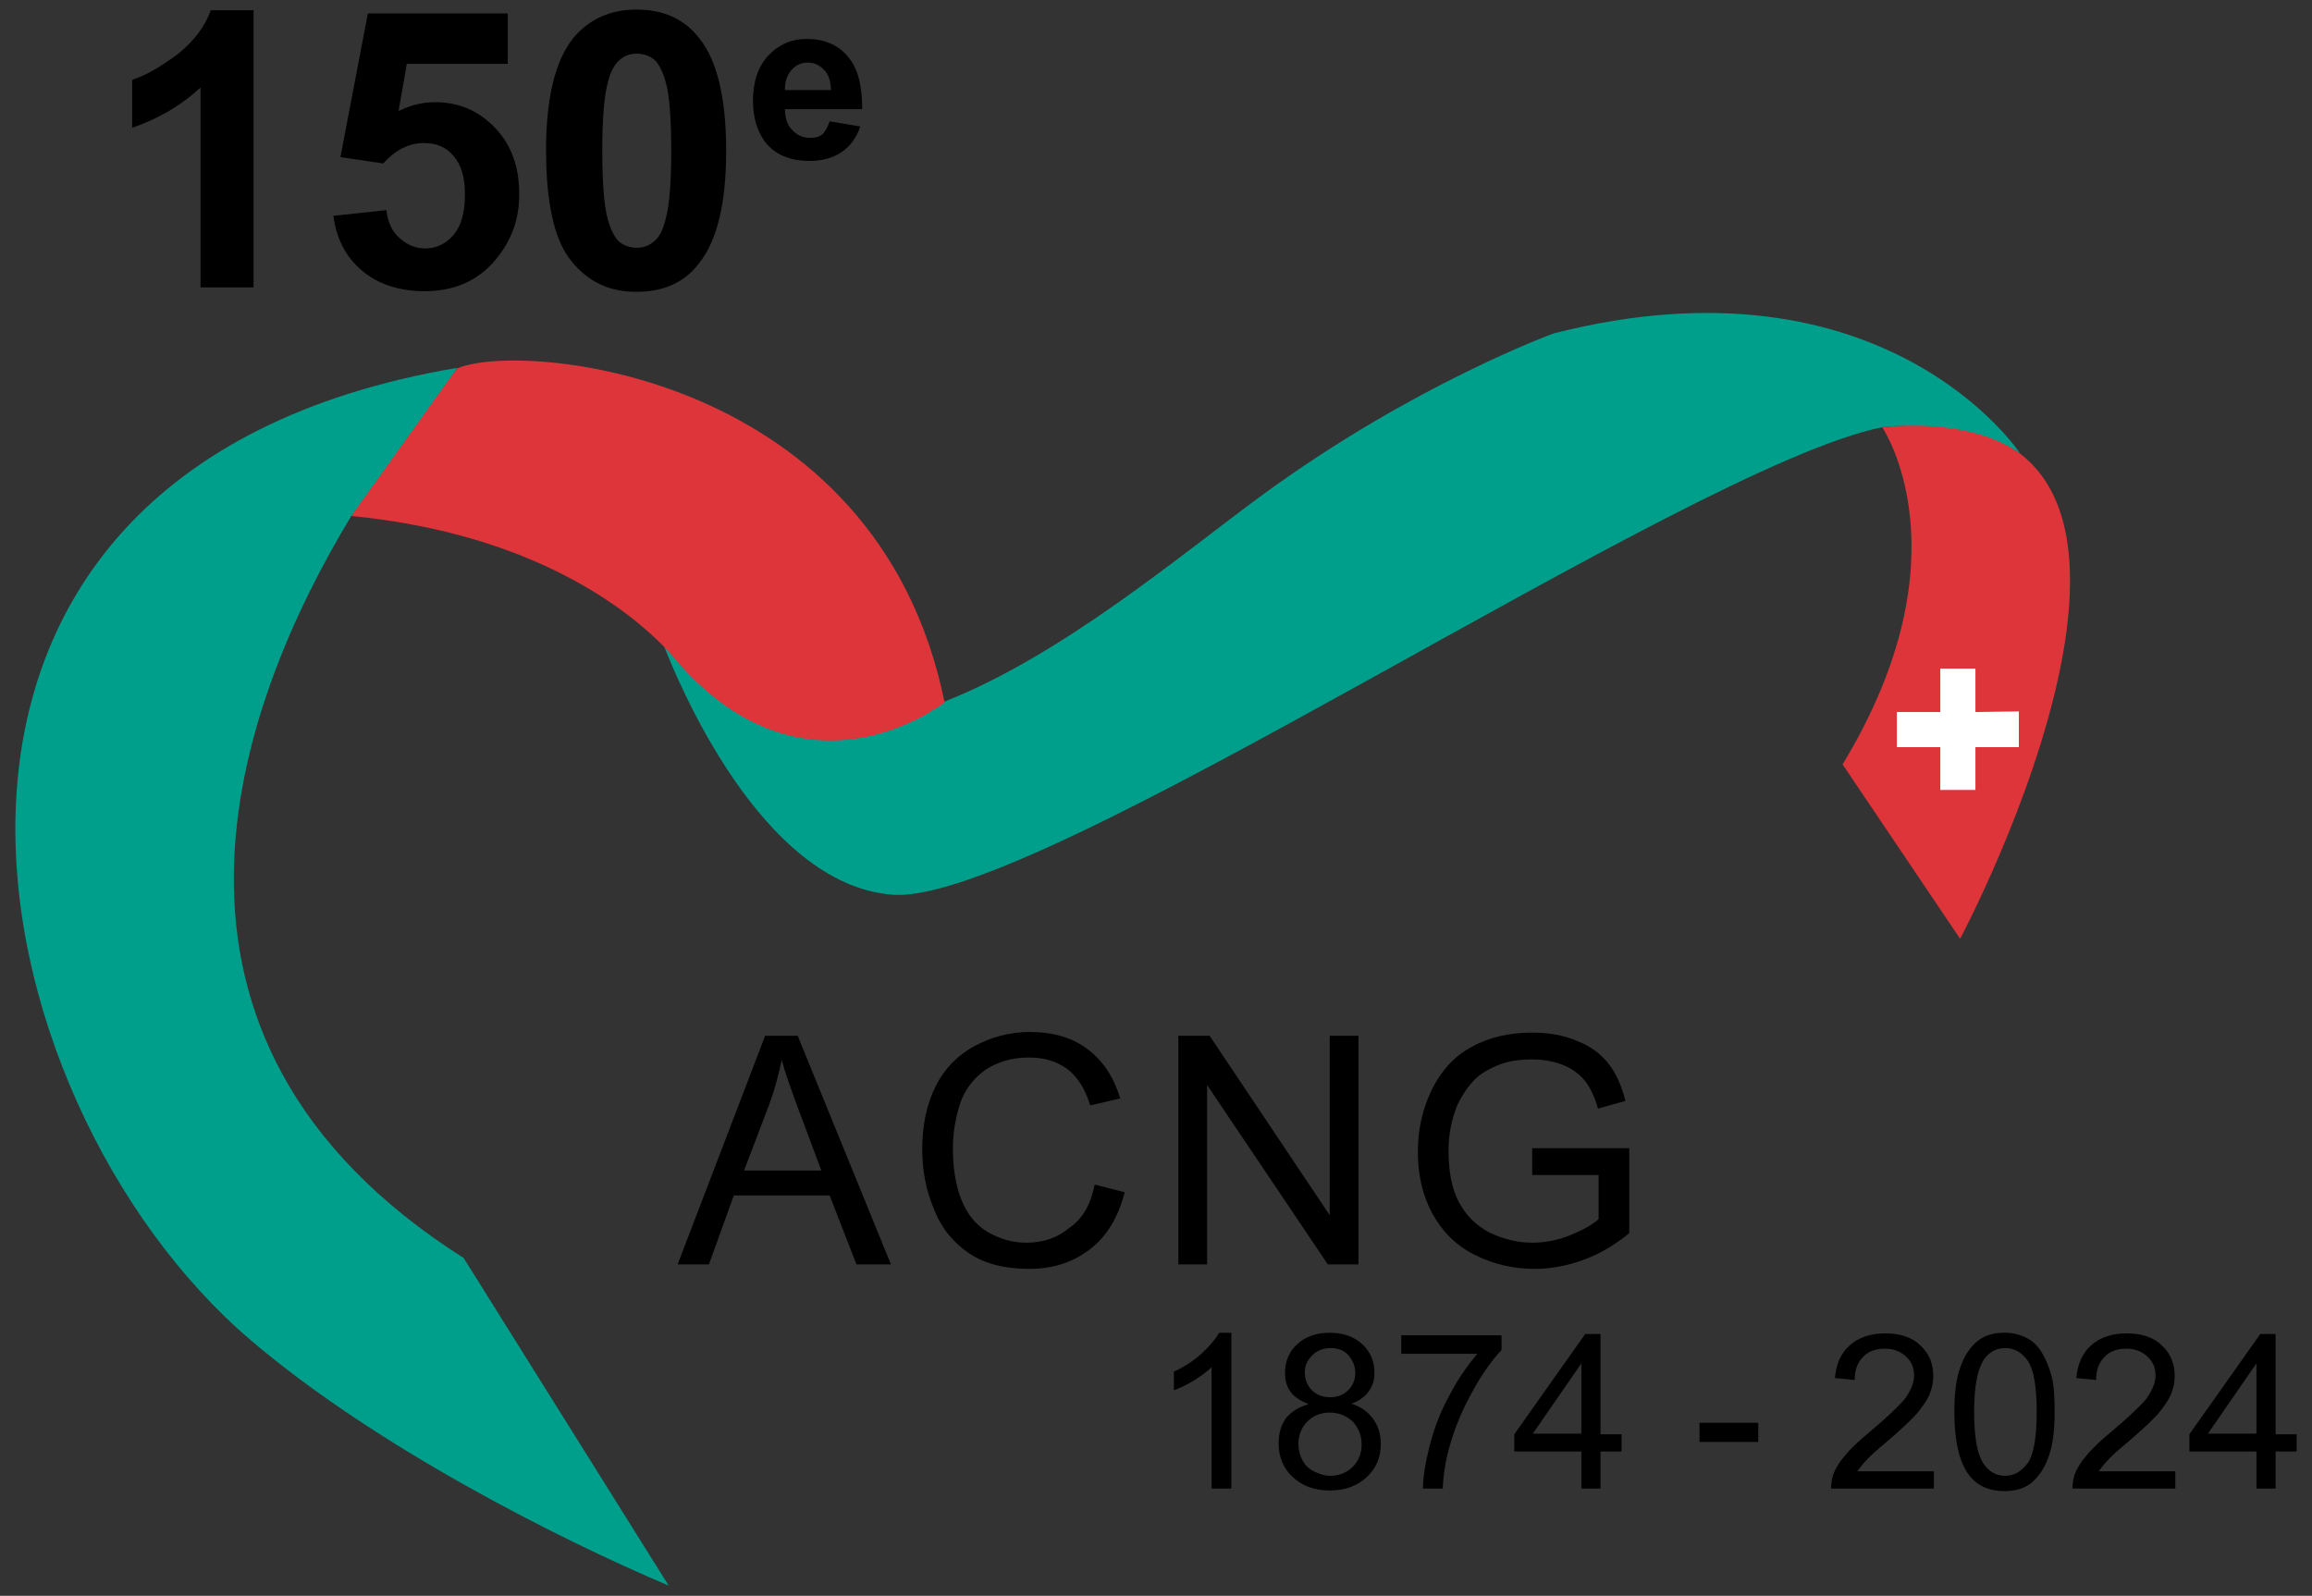
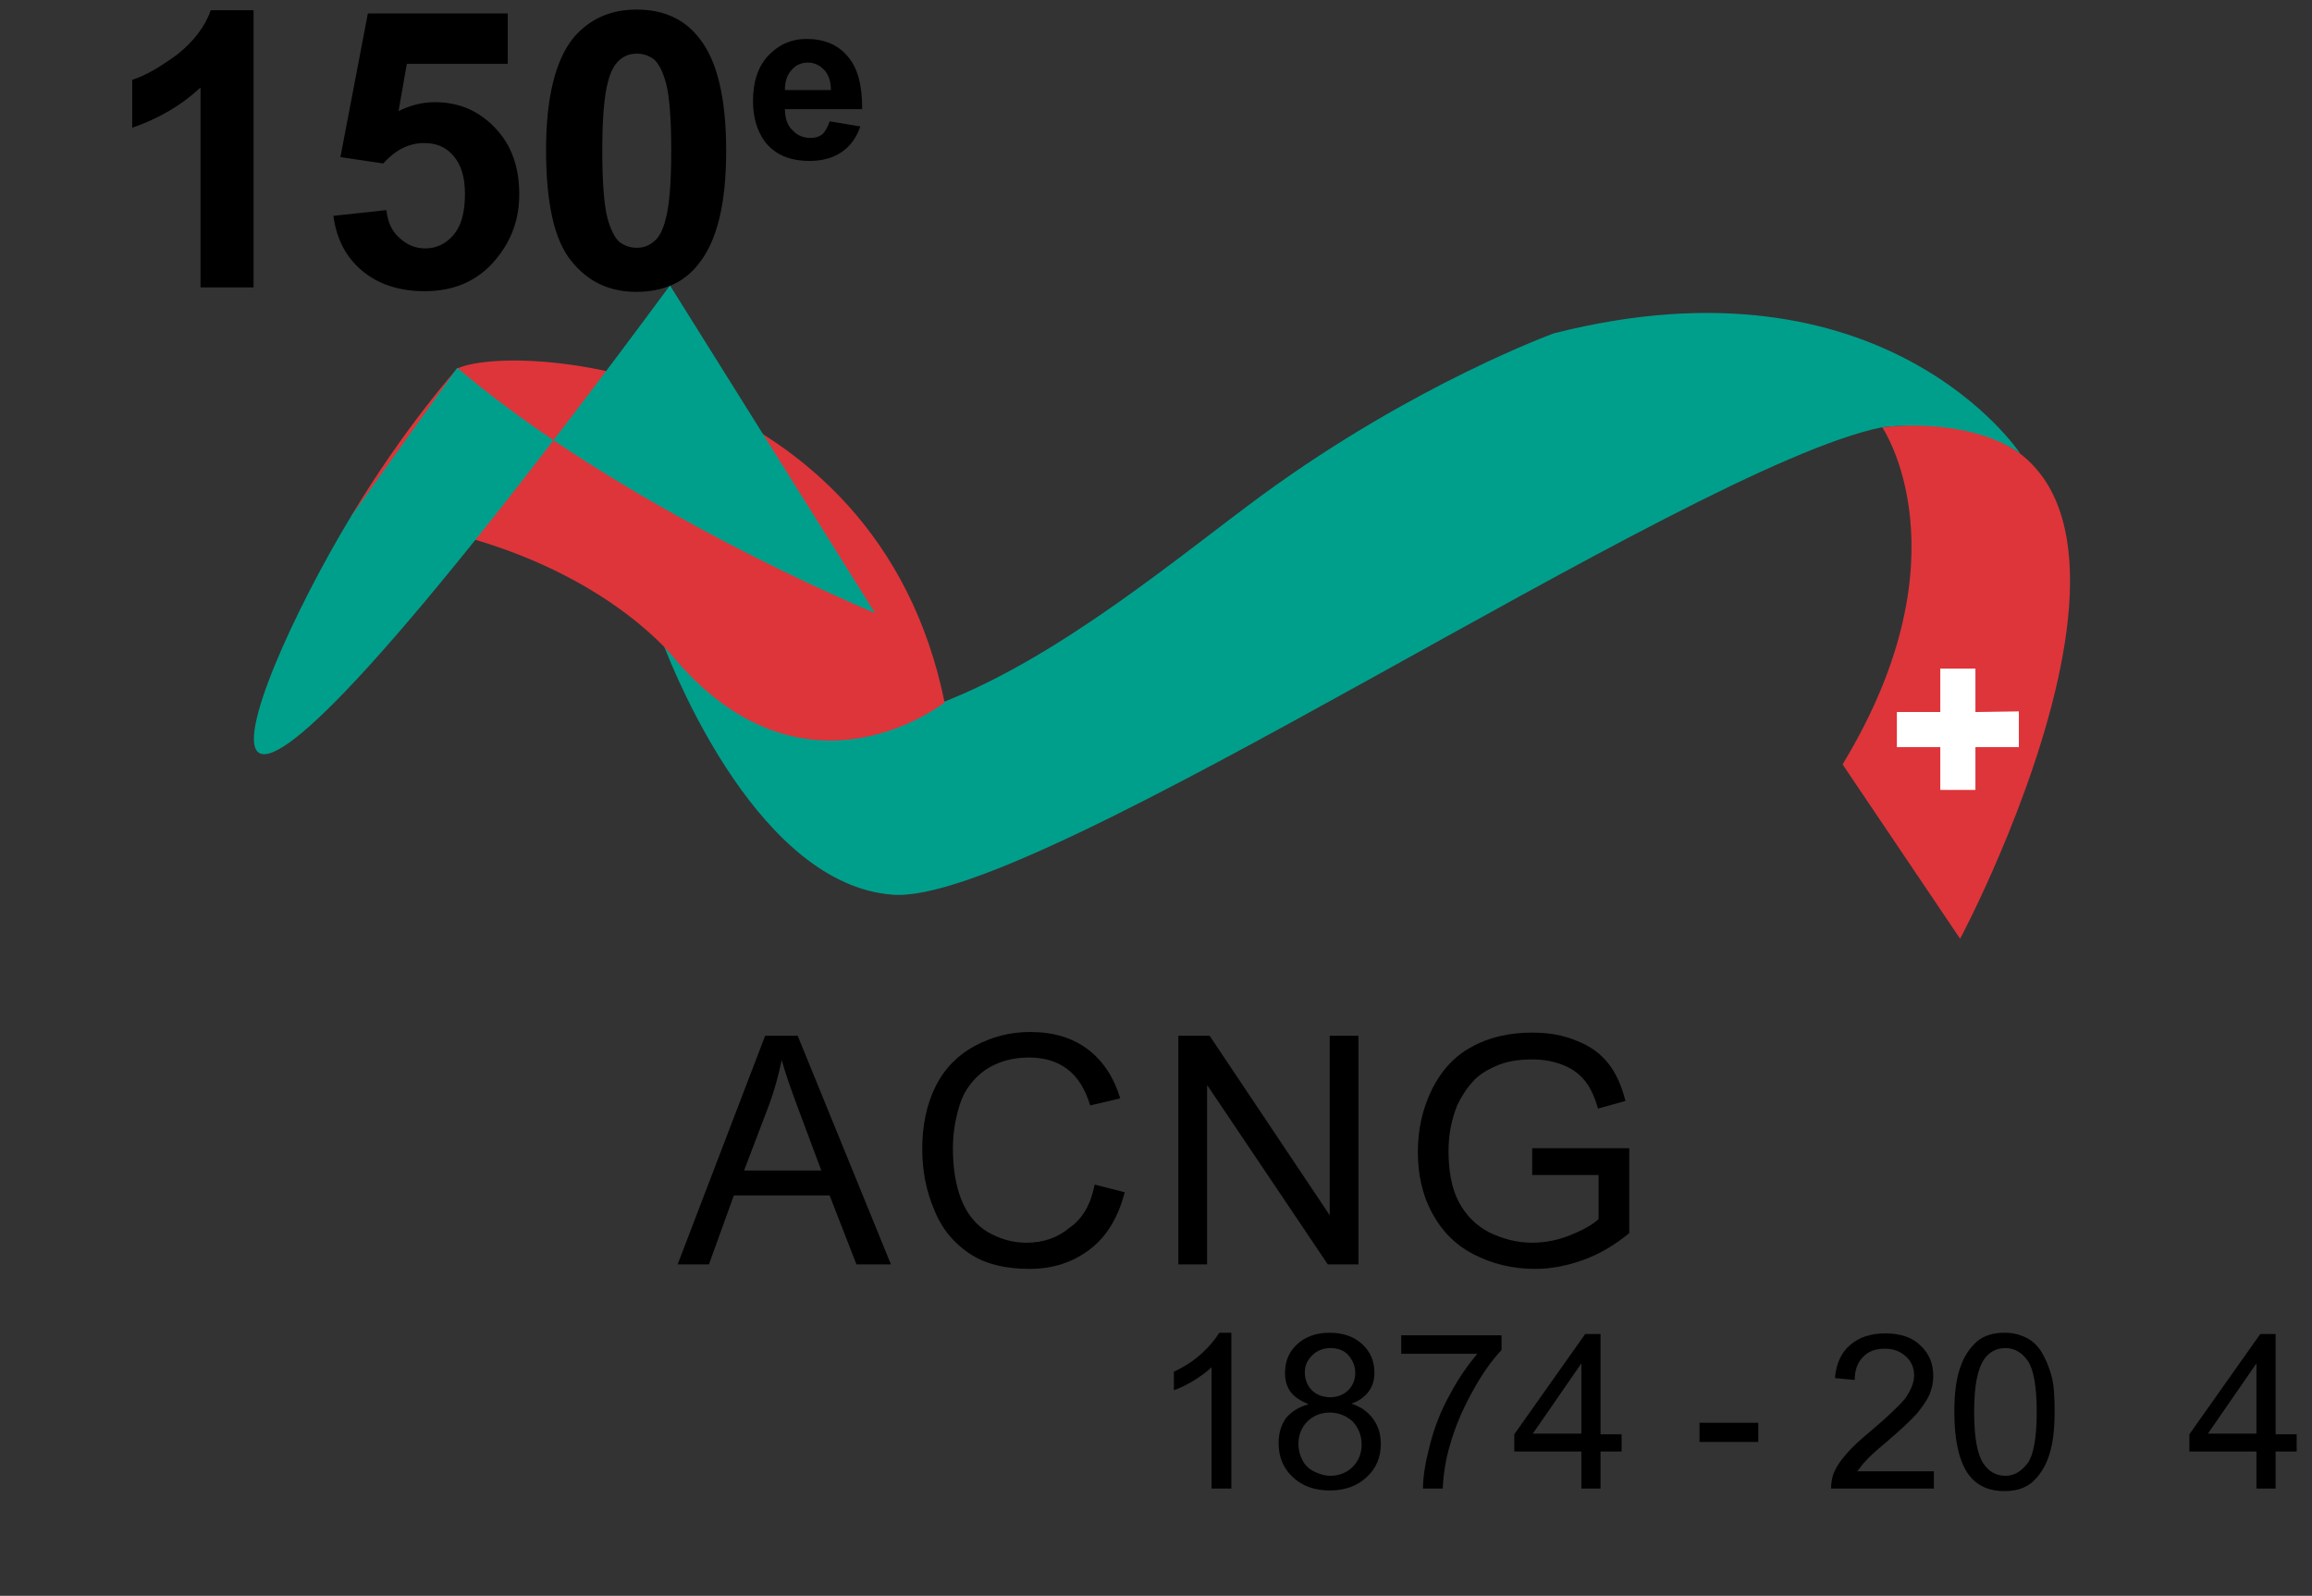
<svg xmlns="http://www.w3.org/2000/svg" version="1.1" id="Calque_1" x="0px" y="0px" viewBox="0 0 362 249.9" style="enable-background:new 0 0 362 249.9;" xml:space="preserve">
  <rect x="0" y="0" width="362" height="249.9" fill="#333333" stroke="none" />
  <style type="text/css">
	.st0{fill:#DE353A;}
	.st1{fill:#FFFFFF;}
	.st2{fill:#009F8C;}
</style>
  <g>
    <g>
      <g>
        <path d="M106.1,198l13.7-35.8h5.1l14.6,35.8h-5.4l-4.2-10.8h-15l-3.9,10.8H106.1z M116.5,183.3h12.1l-3.7-9.9     c-1.1-3-2-5.5-2.5-7.4c-0.5,2.3-1.1,4.6-1.9,6.8L116.5,183.3z" />
        <path d="M171.4,185.5l4.7,1.2c-1,3.9-2.8,6.9-5.4,8.9c-2.6,2-5.7,3.1-9.5,3.1c-3.9,0-7-0.8-9.4-2.4c-2.4-1.6-4.3-3.8-5.5-6.8     c-1.3-3-1.9-6.2-1.9-9.6c0-3.7,0.7-7,2.1-9.8c1.4-2.8,3.5-4.9,6.1-6.3c2.6-1.4,5.5-2.2,8.7-2.2c3.6,0,6.6,0.9,9,2.7     c2.4,1.8,4.1,4.4,5.1,7.7l-4.7,1.1c-0.8-2.6-2-4.5-3.6-5.7c-1.6-1.2-3.6-1.8-6-1.8c-2.7,0-5,0.7-6.9,2c-1.8,1.3-3.2,3.1-3.9,5.3     c-0.7,2.2-1.1,4.5-1.1,6.9c0,3,0.4,5.7,1.3,8c0.9,2.3,2.3,4,4.1,5.1c1.9,1.1,3.9,1.7,6.1,1.7c2.7,0,4.9-0.8,6.7-2.3     C169.6,190.8,170.8,188.5,171.4,185.5z" />
        <path d="M184.5,198v-35.8h4.9l18.8,28.1v-28.1h4.5V198h-4.8L189,169.9V198H184.5z" />
        <path d="M239.9,184v-4.2l15.2,0v13.3c-2.3,1.9-4.7,3.3-7.2,4.2c-2.5,0.9-5,1.4-7.6,1.4c-3.5,0-6.7-0.8-9.6-2.3     c-2.9-1.5-5-3.7-6.5-6.5c-1.5-2.8-2.2-6-2.2-9.5c0-3.5,0.7-6.7,2.2-9.8c1.5-3,3.6-5.3,6.3-6.7c2.7-1.5,5.9-2.2,9.4-2.2     c2.6,0,4.9,0.4,7,1.3c2.1,0.8,3.7,2,4.9,3.5c1.2,1.5,2.1,3.5,2.7,5.9l-4.3,1.2c-0.5-1.8-1.2-3.3-2-4.3c-0.8-1-1.9-1.9-3.4-2.5     c-1.5-0.6-3.1-0.9-4.9-0.9c-2.2,0-4,0.3-5.6,1c-1.6,0.7-2.9,1.5-3.8,2.6c-1,1.1-1.7,2.3-2.3,3.5c-0.9,2.2-1.4,4.6-1.4,7.2     c0,3.2,0.5,5.9,1.6,8c1.1,2.1,2.7,3.7,4.8,4.8c2.1,1,4.3,1.6,6.7,1.6c2,0,4.1-0.4,6-1.2c2-0.8,3.4-1.6,4.4-2.5V184H239.9z" />
      </g>
    </g>
    <path class="st0" d="M294.7,66.9c0,0,13.7,20-6.2,52.8l18.4,27.3C306.9,147.1,352.8,60.6,294.7,66.9z" />
    <g>
      <polygon class="st1" points="316.1,111.4 309.3,111.5 309.3,104.7 303.8,104.7 303.8,111.5 297,111.5 297,117 303.8,117     303.8,123.7 309.3,123.7 309.3,117 316.1,117   " />
    </g>
    <path class="st2" d="M243.3,52.2c0,0-21.8,7.9-45.5,25.2c-12.7,9.3-31.4,25.2-50,32.5c0,0,0,0,0,0c0,0-21.2,17-41.6-6.3   c0,0-0.7-1-2.3-2.6c2.1,5.4,15.2,37.5,35.8,39.1C162.2,142,264,73.1,294.7,66.9c0,0,13.2-1.8,21.6,4.1   C316.3,71,295.2,39,243.3,52.2z" />
    <path class="st0" d="M147.9,110c-10.6-52.1-66.7-56.6-76.3-52.3c0,0-8.2,9.1-16.6,23.1c28.8,2.8,43.6,15,48.9,20.4   c1.5,1.6,2.3,2.6,2.3,2.6C126.6,126.9,147.9,110,147.9,110z" />
-     <path class="st2" d="M71.6,57.6C-25.4,74-4.9,172.3,39.3,209.9c19.6,16.7,48.4,31.2,65.4,38.4l-32.1-51.3   C18,162.3,37.1,110.4,55,80.8" />
+     <path class="st2" d="M71.6,57.6c19.6,16.7,48.4,31.2,65.4,38.4l-32.1-51.3   C18,162.3,37.1,110.4,55,80.8" />
    <g>
      <g>
        <path d="M39.7,45h-8.3V13.7c-3,2.8-6.6,4.9-10.7,6.3v-7.5c2.2-0.7,4.5-2.1,7.1-4c2.5-2,4.3-4.3,5.2-6.9h6.7V45z" />
        <path d="M52.2,33.8l8.3-0.9c0.2,1.9,0.9,3.4,2.1,4.4c1.2,1.1,2.5,1.6,4,1.6c1.7,0,3.2-0.7,4.4-2.1c1.2-1.4,1.8-3.5,1.8-6.4     c0-2.7-0.6-4.6-1.8-6s-2.7-2-4.6-2c-2.4,0-4.5,1.1-6.4,3.2l-6.7-1l4.3-22.5h21.9V10H63.7l-1.3,7.4c1.8-0.9,3.7-1.4,5.7-1.4     c3.7,0,6.8,1.3,9.4,4c2.6,2.7,3.8,6.2,3.8,10.4c0,3.6-1,6.7-3.1,9.5c-2.8,3.8-6.7,5.7-11.7,5.7c-4,0-7.3-1.1-9.8-3.2     C54.2,40.3,52.7,37.5,52.2,33.8z" />
        <path d="M99.7,1.5c4.2,0,7.5,1.5,9.8,4.5c2.8,3.5,4.2,9.4,4.2,17.6c0,8.2-1.4,14.1-4.3,17.7c-2.3,3-5.6,4.4-9.8,4.4     c-4.2,0-7.6-1.6-10.2-4.9c-2.6-3.2-3.9-9-3.9-17.3c0-8.1,1.4-14,4.3-17.6C92.3,3,95.5,1.5,99.7,1.5z M99.7,8.4     c-1,0-1.9,0.3-2.7,1s-1.4,1.8-1.8,3.4c-0.6,2.1-0.9,5.8-0.9,10.8s0.3,8.6,0.8,10.5c0.5,1.9,1.2,3.2,1.9,3.8     c0.8,0.6,1.7,0.9,2.7,0.9c1,0,1.9-0.3,2.7-1c0.8-0.6,1.4-1.8,1.8-3.4c0.6-2.1,0.9-5.7,0.9-10.8s-0.3-8.6-0.8-10.5     c-0.5-1.9-1.2-3.2-1.9-3.8C101.6,8.7,100.7,8.4,99.7,8.4z" />
        <path d="M129.9,19l4.8,0.8c-0.6,1.8-1.6,3.1-2.9,4c-1.3,0.9-3,1.4-5,1.4c-3.2,0-5.5-1-7.1-3.1c-1.2-1.7-1.8-3.8-1.8-6.3     c0-3,0.8-5.4,2.4-7.1c1.6-1.7,3.6-2.6,6-2.6c2.7,0,4.9,0.9,6.4,2.7c1.6,1.8,2.3,4.5,2.3,8.3h-12.1c0,1.4,0.4,2.6,1.2,3.3     c0.7,0.8,1.7,1.2,2.8,1.2c0.8,0,1.4-0.2,1.9-0.6C129.2,20.6,129.6,19.9,129.9,19z M130.1,14.1c0-1.4-0.4-2.5-1.1-3.2     c-0.7-0.7-1.5-1.1-2.5-1.1c-1.1,0-1.9,0.4-2.6,1.2s-1,1.8-1,3.1H130.1z" />
      </g>
    </g>
    <g>
      <g>
        <path d="M192.7,233.1h-3v-19c-0.7,0.7-1.7,1.4-2.8,2.1c-1.2,0.7-2.2,1.2-3.1,1.5v-2.9c1.7-0.8,3.1-1.7,4.4-2.9     c1.2-1.1,2.1-2.2,2.7-3.2h1.9V233.1z" />
        <path d="M204.9,219.9c-1.2-0.5-2.2-1.1-2.8-1.9c-0.6-0.8-0.9-1.8-0.9-3c0-1.8,0.6-3.3,1.9-4.5c1.3-1.2,3-1.8,5.1-1.8     c2.1,0,3.8,0.6,5.1,1.8s1.9,2.7,1.9,4.5c0,1.1-0.3,2.1-0.9,2.9c-0.6,0.8-1.5,1.5-2.7,1.9c1.5,0.5,2.6,1.3,3.4,2.4     c0.8,1.1,1.2,2.4,1.2,3.9c0,2.1-0.7,3.8-2.2,5.2c-1.5,1.4-3.4,2.1-5.8,2.1c-2.4,0-4.3-0.7-5.8-2.1c-1.5-1.4-2.2-3.2-2.2-5.3     c0-1.6,0.4-2.9,1.2-4C202.3,221,203.4,220.3,204.9,219.9z M203.3,226.1c0,0.9,0.2,1.7,0.6,2.5c0.4,0.8,1,1.4,1.8,1.8     s1.7,0.7,2.6,0.7c1.4,0,2.6-0.5,3.5-1.4c0.9-0.9,1.4-2.1,1.4-3.5c0-1.4-0.5-2.6-1.4-3.6c-1-0.9-2.2-1.4-3.6-1.4     c-1.4,0-2.6,0.5-3.5,1.4C203.8,223.5,203.3,224.7,203.3,226.1z M204.3,214.9c0,1.1,0.4,2.1,1.1,2.8s1.7,1.1,2.9,1.1     c1.1,0,2.1-0.4,2.8-1.1c0.7-0.7,1.1-1.6,1.1-2.7c0-1.1-0.4-2-1.1-2.8s-1.7-1.1-2.8-1.1c-1.1,0-2.1,0.4-2.8,1.1     C204.7,213,204.3,213.8,204.3,214.9z" />
        <path d="M219.4,212v-2.9h15.7v2.3c-1.5,1.6-3.1,3.8-4.6,6.6c-1.5,2.7-2.7,5.5-3.5,8.4c-0.6,2-1,4.3-1.1,6.7h-3.1     c0-1.9,0.4-4.2,1.1-6.9c0.7-2.7,1.7-5.3,3.1-7.8c1.3-2.5,2.8-4.6,4.3-6.4H219.4z" />
        <path d="M247.6,233.1v-5.8h-10.5v-2.7l11.1-15.7h2.4v15.7h3.3v2.7h-3.3v5.8H247.6z M247.6,224.5v-11l-7.6,11H247.6z" />
        <path d="M266.1,225.8v-3h9.2v3H266.1z" />
        <path d="M302.8,230.2v2.9h-16.1c0-0.7,0.1-1.4,0.3-2.1c0.4-1.1,1.1-2.2,2-3.2c0.9-1.1,2.2-2.3,3.9-3.7c2.6-2.2,4.4-3.9,5.4-5.1     c0.9-1.3,1.4-2.5,1.4-3.6c0-1.2-0.4-2.2-1.3-3s-1.9-1.2-3.3-1.2c-1.4,0-2.6,0.4-3.4,1.3c-0.9,0.9-1.3,2.1-1.3,3.6l-3.1-0.3     c0.2-2.3,1-4,2.4-5.2c1.4-1.2,3.2-1.8,5.5-1.8c2.3,0,4.2,0.6,5.5,1.9c1.4,1.3,2,2.9,2,4.8c0,1-0.2,1.9-0.6,2.9     c-0.4,0.9-1.1,1.9-2,3c-0.9,1-2.5,2.5-4.6,4.3c-1.8,1.5-2.9,2.5-3.4,3.1c-0.5,0.5-0.9,1.1-1.3,1.6H302.8z" />
        <path d="M306,221.1c0-2.9,0.3-5.2,0.9-6.9c0.6-1.8,1.5-3.1,2.6-4.1c1.2-1,2.6-1.4,4.4-1.4c1.3,0,2.4,0.3,3.4,0.8     c1,0.5,1.8,1.3,2.4,2.3c0.6,1,1.1,2.2,1.5,3.6s0.5,3.3,0.5,5.7c0,2.9-0.3,5.2-0.9,6.9c-0.6,1.8-1.5,3.1-2.6,4.1     c-1.2,1-2.6,1.4-4.4,1.4c-2.3,0-4.2-0.8-5.5-2.5C306.8,229,306,225.7,306,221.1z M309.1,221.1c0,4,0.5,6.6,1.4,8s2.1,2,3.5,2     s2.5-0.7,3.5-2c0.9-1.3,1.4-4,1.4-8c0-4-0.5-6.7-1.4-8c-0.9-1.3-2.1-2-3.5-2c-1.4,0-2.5,0.6-3.3,1.7     C309.6,214.4,309.1,217.1,309.1,221.1z" />
-         <path d="M340.6,230.2v2.9h-16.1c0-0.7,0.1-1.4,0.3-2.1c0.4-1.1,1.1-2.2,2-3.2c0.9-1.1,2.2-2.3,3.9-3.7c2.6-2.2,4.4-3.9,5.4-5.1     c0.9-1.3,1.4-2.5,1.4-3.6c0-1.2-0.4-2.2-1.3-3s-1.9-1.2-3.3-1.2c-1.4,0-2.6,0.4-3.4,1.3c-0.9,0.9-1.3,2.1-1.3,3.6l-3.1-0.3     c0.2-2.3,1-4,2.4-5.2c1.4-1.2,3.2-1.8,5.5-1.8c2.3,0,4.2,0.6,5.5,1.9c1.4,1.3,2,2.9,2,4.8c0,1-0.2,1.9-0.6,2.9     c-0.4,0.9-1.1,1.9-2,3c-0.9,1-2.5,2.5-4.6,4.3c-1.8,1.5-2.9,2.5-3.4,3.1c-0.5,0.5-0.9,1.1-1.3,1.6H340.6z" />
        <path d="M353.3,233.1v-5.8h-10.5v-2.7l11.1-15.7h2.4v15.7h3.3v2.7h-3.3v5.8H353.3z M353.3,224.5v-11l-7.6,11H353.3z" />
      </g>
    </g>
  </g>
</svg>